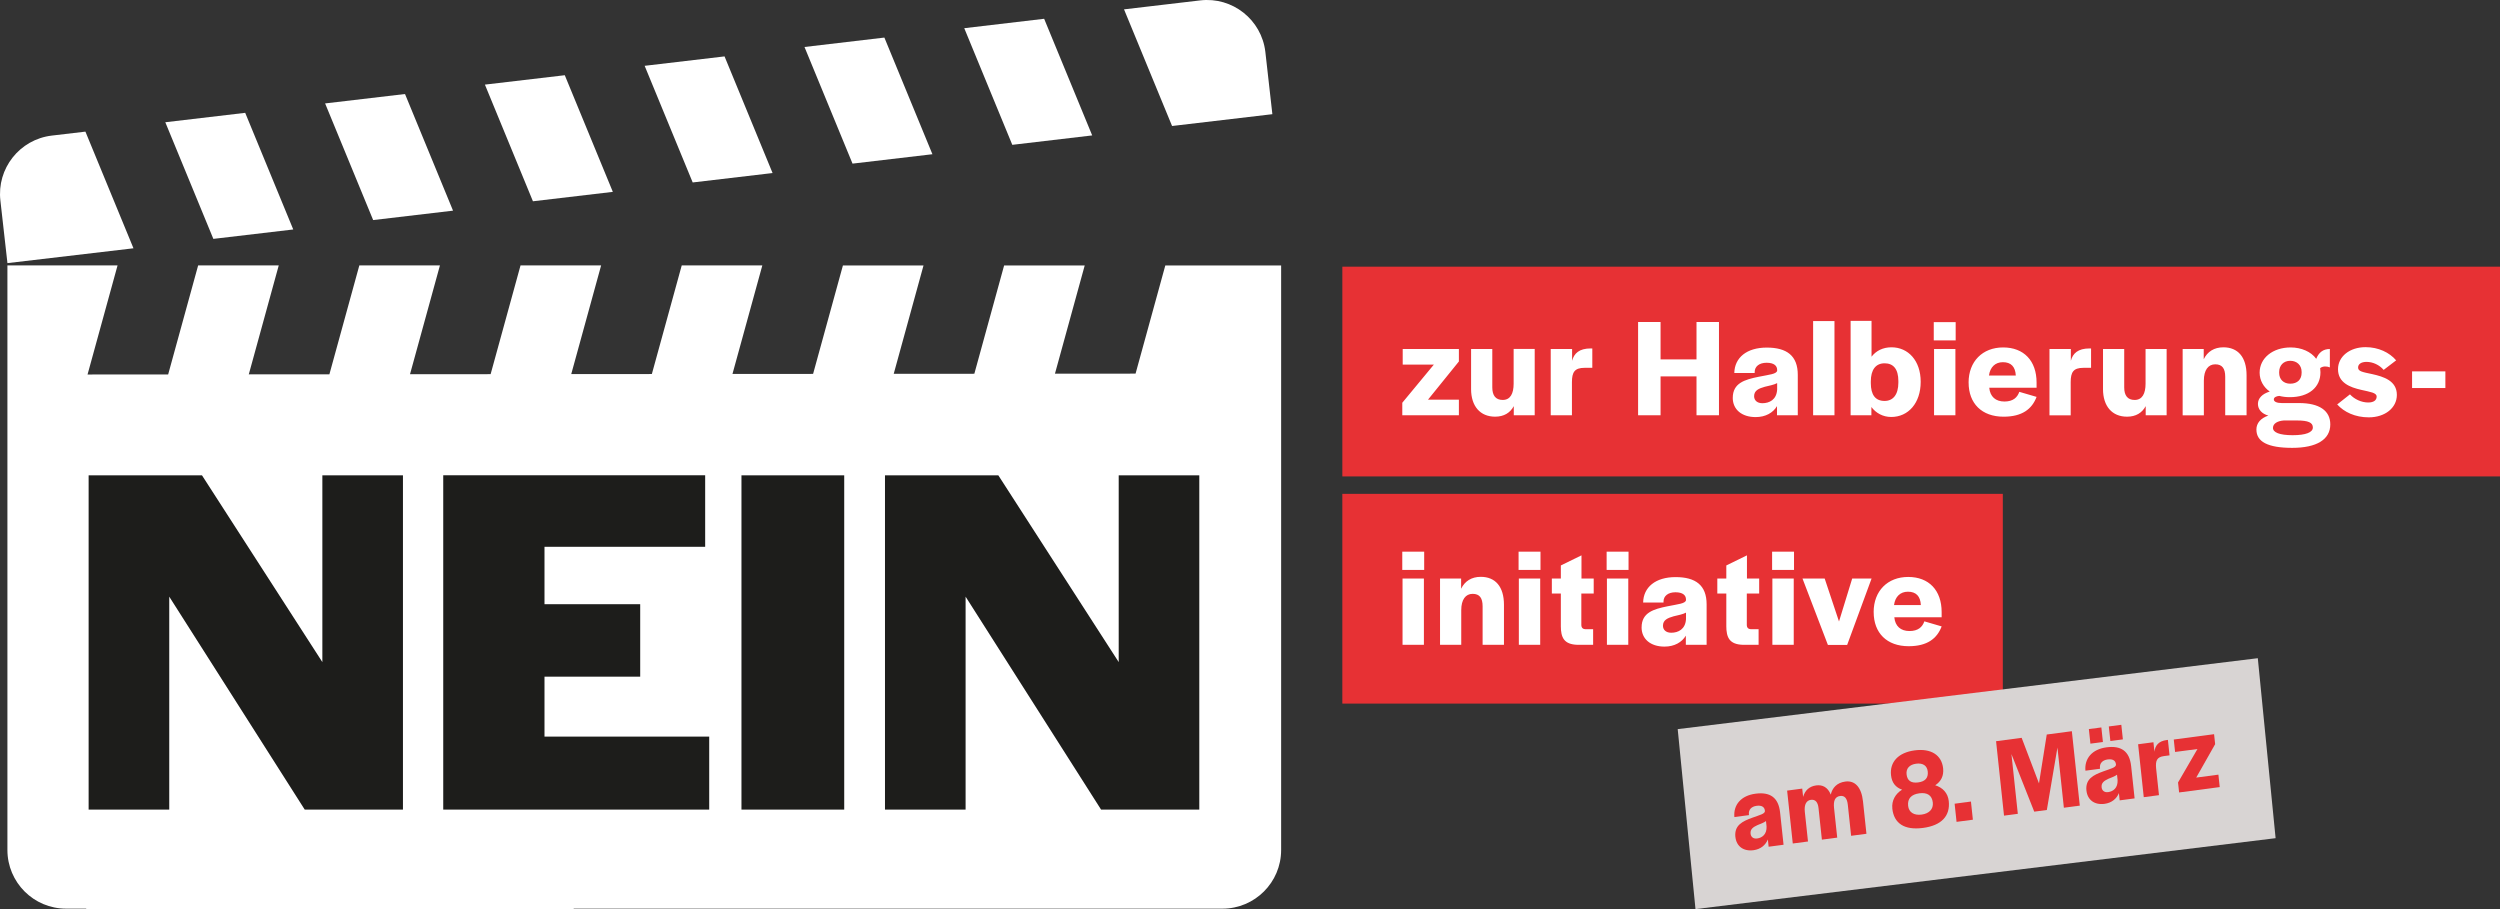
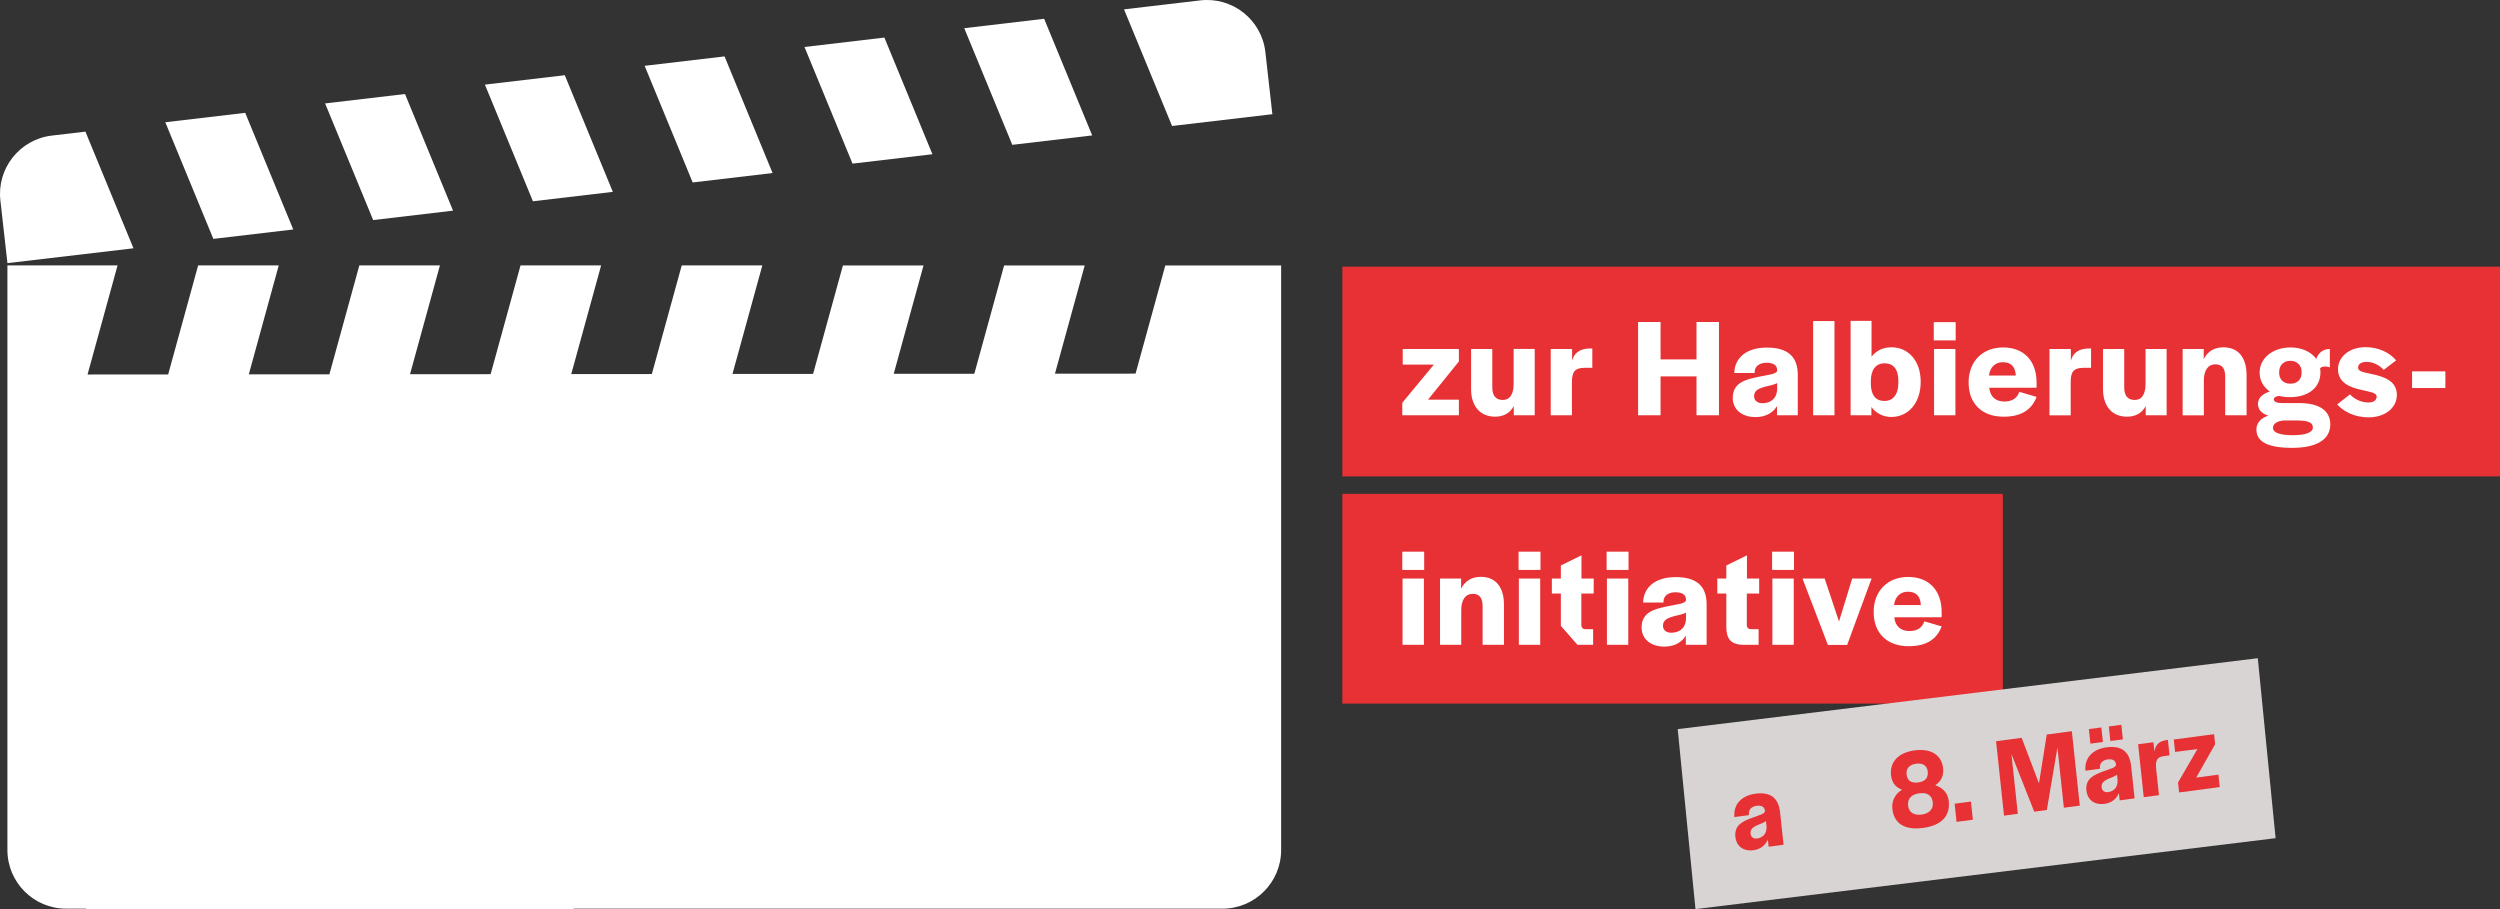
<svg xmlns="http://www.w3.org/2000/svg" width="330" height="120" fill="none" viewBox="0 0 330 120">
  <rect x="0" y="0" width="330" height="120" fill="#333333" stroke="none" />
  <g clip-path="url(#clip0_2041_1105)">
    <g clip-path="url(#clip1_2041_1105)">
      <path d="m330.4 35.201h-153.21v27.686h153.21v-27.686z" fill="#E73134" />
      <path d="m264.37 65.188h-87.182v27.686h87.182v-27.686z" fill="#E73134" />
-       <path d="m185.1 72.822h2.892v2.411h-2.892v-2.411zm0.035 3.542h2.82v8.75h-2.82v-8.75zm4.952 0h2.781v1.353c0.482-1.001 1.372-1.575 2.595-1.575 1.91 0 3.06 1.28 3.06 3.69v5.284h-2.819v-5.079c0-1.093-0.39-1.65-1.318-1.65s-1.502 0.76-1.502 2.151v4.578h-2.8v-8.75l3e-3 -0.002zm10.365-3.542h2.892v2.411h-2.892v-2.411zm0.035 3.542h2.819v8.75h-2.819v-8.75zm5.544 6.247v-4.264h-1.188v-1.983h1.188v-1.724l2.724-1.334v3.06h1.613v1.983h-1.632v4.134c0 0.39 0.204 0.574 0.593 0.574h0.963v2.059h-2.075c-1.78-0.057-2.189-0.963-2.189-2.503l3e-3 -0.002zm6.044-9.789h2.892v2.411h-2.892v-2.411zm0.038 3.542h2.819v8.75h-2.819v-8.75zm4.578 6.45c0-1.948 1.575-2.411 3.412-2.781 1.463-0.297 2.335-0.352 2.446-0.798v-0.111c0-0.538-0.409-0.944-1.391-0.944s-1.575 0.5-1.575 1.223v0.13h-2.689c0.038-2.021 1.631-3.355 4.283-3.355 2.651 0 4.096 1.074 4.096 3.596v5.338h-2.743v-1.204c-0.52 0.871-1.502 1.445-2.819 1.445-1.854 0-3.023-1.02-3.023-2.541l3e-3 0.002zm5.86-1.055v-0.89c-0.409 0.222-1.093 0.352-1.632 0.482-0.779 0.222-1.409 0.482-1.409 1.242 0 0.538 0.389 0.928 1.093 0.928 0.928 0 1.854-0.463 1.946-1.761h2e-3zm5.322 0.852v-4.264h-1.188v-1.983h1.188v-1.724l2.724-1.334v3.06h1.613v1.983h-1.632v4.134c0 0.39 0.204 0.574 0.593 0.574h0.963v2.059h-2.075c-1.78-0.057-2.189-0.963-2.189-2.503l3e-3 -0.002zm6.044-9.789h2.892v2.411h-2.892v-2.411zm0.035 3.542h2.82v8.75h-2.82v-8.75zm3.974 0h2.93l1.891 5.674 1.743-5.674h2.559l-3.225 8.769h-2.541l-3.355-8.769h-2e-3zm9.395 4.429c0-2.781 1.834-4.635 4.561-4.635s4.413 1.761 4.413 4.635v0.687h-6.247c0.111 1.188 0.852 1.818 2.002 1.818s1.704-0.538 1.964-1.28l2.281 0.668c-0.612 1.613-1.91 2.614-4.356 2.614-2.874 0-4.616-1.742-4.616-4.505l-2e-3 -0.002zm4.523-2.687c-1.001 0-1.688 0.649-1.834 1.761h3.541c-0.056-1.169-0.63-1.761-1.704-1.761h-3e-3z" fill="#fff" />
+       <path d="m185.1 72.822h2.892v2.411h-2.892v-2.411zm0.035 3.542h2.82v8.75h-2.82v-8.75zm4.952 0h2.781v1.353c0.482-1.001 1.372-1.575 2.595-1.575 1.91 0 3.06 1.28 3.06 3.69v5.284h-2.819v-5.079c0-1.093-0.39-1.65-1.318-1.65s-1.502 0.76-1.502 2.151v4.578h-2.8v-8.75l3e-3 -0.002zm10.365-3.542h2.892v2.411h-2.892v-2.411zm0.035 3.542h2.819v8.75h-2.819v-8.75zm5.544 6.247v-4.264h-1.188v-1.983h1.188v-1.724l2.724-1.334v3.06h1.613v1.983h-1.632v4.134c0 0.39 0.204 0.574 0.593 0.574h0.963v2.059h-2.075l3e-3 -0.002zm6.044-9.789h2.892v2.411h-2.892v-2.411zm0.038 3.542h2.819v8.75h-2.819v-8.75zm4.578 6.45c0-1.948 1.575-2.411 3.412-2.781 1.463-0.297 2.335-0.352 2.446-0.798v-0.111c0-0.538-0.409-0.944-1.391-0.944s-1.575 0.5-1.575 1.223v0.13h-2.689c0.038-2.021 1.631-3.355 4.283-3.355 2.651 0 4.096 1.074 4.096 3.596v5.338h-2.743v-1.204c-0.52 0.871-1.502 1.445-2.819 1.445-1.854 0-3.023-1.02-3.023-2.541l3e-3 0.002zm5.86-1.055v-0.89c-0.409 0.222-1.093 0.352-1.632 0.482-0.779 0.222-1.409 0.482-1.409 1.242 0 0.538 0.389 0.928 1.093 0.928 0.928 0 1.854-0.463 1.946-1.761h2e-3zm5.322 0.852v-4.264h-1.188v-1.983h1.188v-1.724l2.724-1.334v3.06h1.613v1.983h-1.632v4.134c0 0.39 0.204 0.574 0.593 0.574h0.963v2.059h-2.075c-1.78-0.057-2.189-0.963-2.189-2.503l3e-3 -0.002zm6.044-9.789h2.892v2.411h-2.892v-2.411zm0.035 3.542h2.82v8.75h-2.82v-8.75zm3.974 0h2.93l1.891 5.674 1.743-5.674h2.559l-3.225 8.769h-2.541l-3.355-8.769h-2e-3zm9.395 4.429c0-2.781 1.834-4.635 4.561-4.635s4.413 1.761 4.413 4.635v0.687h-6.247c0.111 1.188 0.852 1.818 2.002 1.818s1.704-0.538 1.964-1.28l2.281 0.668c-0.612 1.613-1.91 2.614-4.356 2.614-2.874 0-4.616-1.742-4.616-4.505l-2e-3 -0.002zm4.523-2.687c-1.001 0-1.688 0.649-1.834 1.761h3.541c-0.056-1.169-0.63-1.761-1.704-1.761h-3e-3z" fill="#fff" />
      <path d="m80.894 25.325-6.342-15.396-10.544 1.24 6.339 15.399 10.547-1.242z" fill="#fff" />
      <path d="m101.98 22.841-6.34-15.396-10.547 1.242 6.342 15.396 10.545-1.242z" fill="#fff" />
      <path d="m144.17 17.875-6.342-15.396-10.547 1.242 6.342 15.396 10.547-1.242z" fill="#fff" />
      <path d="m169.11 35.033v77.164c0 4.278-3.468 7.746-7.746 7.746h-85.614l-0.052 0.048h-33.836l-0.009 9e-3h-30.472v-0.057h-2.656c-4.278 0-7.747-3.468-7.747-7.746v-77.164h14.539l-3.962 14.402 10.641-0.009 3.959-14.393h10.639l-3.955 14.384 10.641-0.009 3.952-14.374h10.639l-3.95 14.365 10.641-0.009 3.948-14.355h10.639l-3.945 14.346 10.641-0.009 3.943-14.336h10.639l-3.941 14.327 10.642-0.009 3.938-14.317h10.639l-3.934 14.308 10.642-0.009 3.931-14.296h10.639l-3.929 14.287 10.641-0.009 3.926-14.277h15.276l0.012-0.002zm-1.157-19.958-0.928-8.235c-0.5-4.247-4.349-7.286-8.599-6.788l-10.055 1.183 6.342 15.396 13.24-1.558v0.002z" fill="#fff" />
      <path d="m123.08 20.359-6.342-15.399-10.545 1.242 6.34 15.396 10.547-1.24z" fill="#fff" />
      <path d="m11.276 17.375-4.434 0.522c-4.25 0.5-7.288 4.351-6.788 8.599l0.928 8.235 16.636-1.957-6.342-15.396v-0.002z" fill="#fff" />
      <path d="m59.8 27.806-6.339-15.396-10.547 1.242 6.342 15.396 10.544-1.242z" fill="#fff" />
      <path d="m38.709 30.29-6.342-15.396-10.547 1.242 6.342 15.396 10.547-1.242z" fill="#fff" />
-       <path d="m116.82 106.87h10.639v-28.112l17.885 28.112h12.964v-44.13h-10.639v24.656l-15.892-24.656h-14.959v44.13h2e-3zm-18.947 0h13.564v-44.13h-13.564v44.13zm-39.363 0h35.106v-9.637h-21.743v-7.91h12.634v-9.572h-12.634v-7.577h21.209v-9.437h-34.575v44.13l0.002 2e-3zm-46.808 0h10.639v-28.112l17.885 28.112h12.964v-44.13h-10.639v24.656l-15.892-24.656h-14.96v44.13h0.002z" fill="#1D1D1B" />
      <path d="m300.38 110.64-76.576 9.359-2.347-23.755 76.573-9.362 2.35 23.757z" fill="#D8D4D3" />
      <path d="m229.07 110.49c-0.165-1.554 0.926-2.073 2.213-2.543 1.024-0.376 1.645-0.503 1.688-0.869l-0.01-0.09c-0.045-0.429-0.373-0.715-1.079-0.623-0.732 0.097-1.088 0.548-1.027 1.126l0.012 0.104-1.929 0.255c-0.146-1.617 0.885-2.833 2.788-3.083 1.889-0.251 3.032 0.469 3.247 2.481l0.323 3.017 0.133 1.242-1.97 0.26-0.101-0.961c-0.298 0.744-0.954 1.296-1.898 1.421-1.332 0.175-2.255-0.526-2.385-1.74l-5e-3 3e-3zm4.116-1.4-0.076-0.711c-0.274 0.215-0.756 0.385-1.131 0.538-0.541 0.253-0.97 0.517-0.904 1.126 0.045 0.43 0.359 0.704 0.864 0.636 0.666-0.088 1.291-0.546 1.247-1.589z" fill="#E73134" />
-       <path d="m235.9 104.36 1.995-0.265 0.118 1.096c0.233-0.841 0.81-1.398 1.726-1.518 0.812-0.107 1.52 0.219 1.924 1.216 0.201-0.898 0.817-1.58 1.922-1.724 1.263-0.168 2.129 0.739 2.33 2.619l0.456 4.275-2.024 0.267-0.436-4.099c-0.093-0.857-0.43-1.234-1.016-1.157-0.666 0.088-0.904 0.631-0.8 1.592l0.418 3.905-2.024 0.267-0.443-4.158c-0.085-0.798-0.423-1.176-1.009-1.098-0.571 0.076-0.909 0.586-0.8 1.591l0.418 3.908-2.009 0.264-0.746-6.984v3e-3z" fill="#E73134" />
      <path d="m249.79 106.73c-0.113-1.051 0.399-1.943 1.284-2.496-0.854-0.293-1.353-0.916-1.459-1.908-0.186-1.747 0.975-2.993 3.131-3.279s3.56 0.626 3.747 2.37c0.106 0.992-0.274 1.733-1.044 2.239 0.992 0.304 1.674 1.024 1.788 2.089 0.207 1.953-0.94 3.216-3.4 3.542-2.463 0.326-3.842-0.602-4.052-2.557h5e-3zm4.672-4.892c-0.082-0.77-0.635-1.148-1.527-1.03-0.878 0.116-1.351 0.628-1.268 1.398 0.09 0.843 0.6 1.197 1.532 1.074 0.931-0.123 1.353-0.599 1.263-1.442zm0.669 4.098c-0.102-0.946-0.725-1.36-1.776-1.22-1.065 0.141-1.584 0.703-1.483 1.65 0.092 0.86 0.772 1.294 1.783 1.159 0.999-0.132 1.568-0.732 1.476-1.591v2e-3z" fill="#E73134" />
      <path d="m258.01 106.09 2.155-0.286 0.255 2.397-2.155 0.285-0.255-2.396z" fill="#E73134" />
      <path d="m263.48 97.839 3.379-0.446 2.287 6.016 1.025-6.453 3.313-0.437 1.048 9.825-2.101 0.278-0.848-7.944-1.4 8.242-1.662 0.22-3.011-7.601 0.843 7.886-1.822 0.241-1.049-9.824-2e-3 -0.002z" fill="#E73134" />
      <path d="m275.41 104.37c-0.166-1.554 0.925-2.073 2.212-2.543 1.025-0.376 1.646-0.503 1.688-0.869l-9e-3 -0.09c-0.045-0.43-0.373-0.715-1.079-0.623-0.732 0.097-1.089 0.548-1.027 1.126l0.011 0.104-1.929 0.255c-0.146-1.617 0.886-2.833 2.789-3.084 1.889-0.25 3.031 0.47 3.246 2.482l0.324 3.017 0.132 1.242-1.969 0.26-0.102-0.961c-0.297 0.744-0.954 1.296-1.898 1.421-1.332 0.175-2.255-0.526-2.385-1.74l-4e-3 3e-3zm0.318-8.132 1.651-0.217 0.205 1.924-1.65 0.217-0.206-1.924zm3.795 6.731-0.076-0.71c-0.274 0.217-0.755 0.385-1.131 0.538-0.541 0.253-0.97 0.52-0.904 1.126 0.045 0.43 0.359 0.704 0.864 0.635 0.666-0.087 1.291-0.545 1.247-1.589zm-1.16-7.078 1.651-0.217 0.205 1.924-1.65 0.217-0.206-1.924z" fill="#E73134" />
      <path d="m282.23 98.243 2.023-0.267 0.132 1.244c0.102-0.81 0.538-1.393 1.632-1.537l0.146-0.019 0.217 2.042-0.732 0.097c-0.944 0.125-1.147 0.616-1.036 1.667l0.373 3.492-2.009 0.264-0.746-6.984z" fill="#E73134" />
      <path d="m287.5 103.29 2.564-4.42-2.953 0.39-0.175-1.643 5.322-0.704 0.141 1.317-2.498 4.41 2.928-0.387 0.175 1.643-5.362 0.708-0.142-1.317v2e-3z" fill="#E73134" />
      <path d="m185.1 53.166 4.172-5.043h-4.115v-2.059h7.416v1.65l-4.078 5.043h4.078v2.059h-7.471v-1.65h-2e-3zm9.083-1.818v-5.284h2.8v5.079c0 1.058 0.444 1.65 1.372 1.65 1.02 0 1.445-0.852 1.445-2.151v-4.578h2.781v8.75h-2.762v-1.204c-0.482 0.89-1.299 1.391-2.465 1.391-1.964 0-3.171-1.372-3.171-3.652zm10.514-5.282h2.819v1.558c0.26-0.982 0.944-1.631 2.465-1.631h0.203v2.559h-1.02c-1.315 0-1.669 0.574-1.669 1.891v4.375h-2.801v-8.75l3e-3 -0.002zm11.531-3.56h2.966v4.932h4.745v-4.932h2.966v12.31h-2.966v-5.135h-4.745v5.135h-2.966v-12.31zm12.497 10.011c0-1.948 1.575-2.411 3.412-2.781 1.464-0.297 2.335-0.352 2.446-0.798v-0.111c0-0.538-0.409-0.944-1.391-0.944s-1.575 0.5-1.575 1.223v0.13h-2.689c0.038-2.021 1.632-3.355 4.283-3.355s4.096 1.074 4.096 3.596v5.338h-2.743v-1.204c-0.52 0.871-1.502 1.445-2.819 1.445-1.854 0-3.022-1.02-3.022-2.541l2e-3 0.002zm5.858-1.055v-0.89c-0.409 0.222-1.093 0.352-1.632 0.482-0.779 0.222-1.409 0.482-1.409 1.242 0 0.538 0.389 0.928 1.093 0.928 0.928 0 1.853-0.463 1.945-1.761h3e-3zm4.748-9.085h2.819v12.44h-2.819v-12.44zm7.692 11.347v1.093h-2.743v-12.459h2.762v4.727c0.593-0.779 1.502-1.242 2.633-1.242 2.205 0 3.855 1.761 3.855 4.543v0.019c0 2.8-1.631 4.635-3.893 4.635-1.093 0-2.021-0.519-2.614-1.317v0.002zm3.561-3.228v-0.186c0-1.631-0.687-2.354-1.818-2.354-1.188 0-1.818 0.871-1.818 2.392v0.222c0 1.539 0.592 2.354 1.818 2.354 1.093 0 1.818-0.798 1.818-2.429v0.002zm4.672-7.971h2.892v2.411h-2.892v-2.411zm0.038 3.542h2.819v8.75h-2.819v-8.75zm4.559 4.429c0-2.781 1.835-4.635 4.562-4.635s4.412 1.761 4.412 4.635v0.687h-6.247c0.111 1.188 0.852 1.818 2.002 1.818s1.705-0.538 1.965-1.28l2.28 0.668c-0.611 1.613-1.91 2.614-4.356 2.614-2.873 0-4.616-1.742-4.616-4.505l-2e-3 -0.002zm4.524-2.687c-1.001 0-1.688 0.649-1.835 1.761h3.542c-0.057-1.169-0.631-1.761-1.705-1.761h-2e-3zm6.155-1.742h2.819v1.558c0.26-0.982 0.945-1.631 2.465-1.631h0.203v2.559h-1.02c-1.317 0-1.669 0.574-1.669 1.891v4.375h-2.8v-8.75l2e-3 -0.002zm7.064 5.282v-5.284h2.8v5.079c0 1.058 0.444 1.65 1.372 1.65 1.02 0 1.445-0.852 1.445-2.151v-4.578h2.782v8.75h-2.763v-1.204c-0.482 0.89-1.298 1.391-2.465 1.391-1.964 0-3.171-1.372-3.171-3.652zm10.514-5.282h2.781v1.353c0.482-1.001 1.372-1.575 2.595-1.575 1.91 0 3.06 1.28 3.06 3.69v5.284h-2.819v-5.079c0-1.093-0.39-1.65-1.318-1.65-0.927 0-1.501 0.76-1.501 2.151v4.578h-2.8v-8.75l2e-3 -0.002zm9.732 10.641c0-0.852 0.557-1.502 1.575-1.853-0.833-0.222-1.372-0.798-1.372-1.539 0-0.741 0.574-1.334 1.559-1.631-0.817-0.574-1.334-1.464-1.334-2.503 0-1.91 1.723-3.32 4.096-3.32 1.41 0 2.689 0.557 3.374 1.502 0.333-0.833 0.909-1.298 1.799-1.298v2.429c-0.408-0.168-0.909-0.186-1.28 0.092 0.019 0.168 0.038 0.371 0.038 0.557 0 2.002-1.558 3.282-4.042 3.282-0.501 0-0.982-0.057-1.391-0.168-0.427 0.038-0.722 0.203-0.722 0.463 0 0.314 0.427 0.482 1.039 0.482h2.281c2.689 0 4.134 1.001 4.134 2.819 0 1.983-1.781 3.095-5.025 3.095s-4.726-0.817-4.726-2.411l-3e-3 0.002zm7.454-0.279c0-0.649-0.593-0.928-2.132-0.928h-1.688c-0.817 0.057-1.445 0.39-1.445 0.982 0 0.593 0.852 0.963 2.595 0.963 1.742 0 2.67-0.371 2.67-1.02v0.002zm-1.483-7.229v-0.111c0-0.871-0.611-1.464-1.501-1.464s-1.464 0.612-1.464 1.483v0.111c0 0.852 0.574 1.428 1.464 1.428 0.944 0 1.501-0.557 1.501-1.445v-0.002zm4.692 4.189 1.688-1.334c0.574 0.63 1.501 1.074 2.41 1.074 0.723 0 1.113-0.297 1.113-0.779 0-0.519-0.853-0.612-2.04-0.89-1.464-0.333-3.06-0.928-3.06-2.725 0-1.669 1.539-2.911 3.633-2.911 1.705 0 3.152 0.704 4.042 1.742l-1.65 1.261c-0.574-0.668-1.428-1.058-2.262-1.058-0.703 0-1.112 0.297-1.112 0.741 0 0.5 0.52 0.593 1.854 0.871 1.501 0.333 3.263 0.871 3.263 2.744 0 1.724-1.575 2.965-3.707 2.965-1.818 0-3.263-0.704-4.172-1.705v0.002z" fill="#fff" />
      <path d="m322.79 49.022h-4.396v2.198h4.396v-2.198z" fill="#fff" />
    </g>
  </g>
  <defs>
    <clipPath id="clip0_2041_1105">
      <rect width="330" height="120" fill="#fff" />
    </clipPath>
    <clipPath id="clip1_2041_1105">
      <rect width="330.41" height="120" fill="#fff" />
    </clipPath>
  </defs>
</svg>